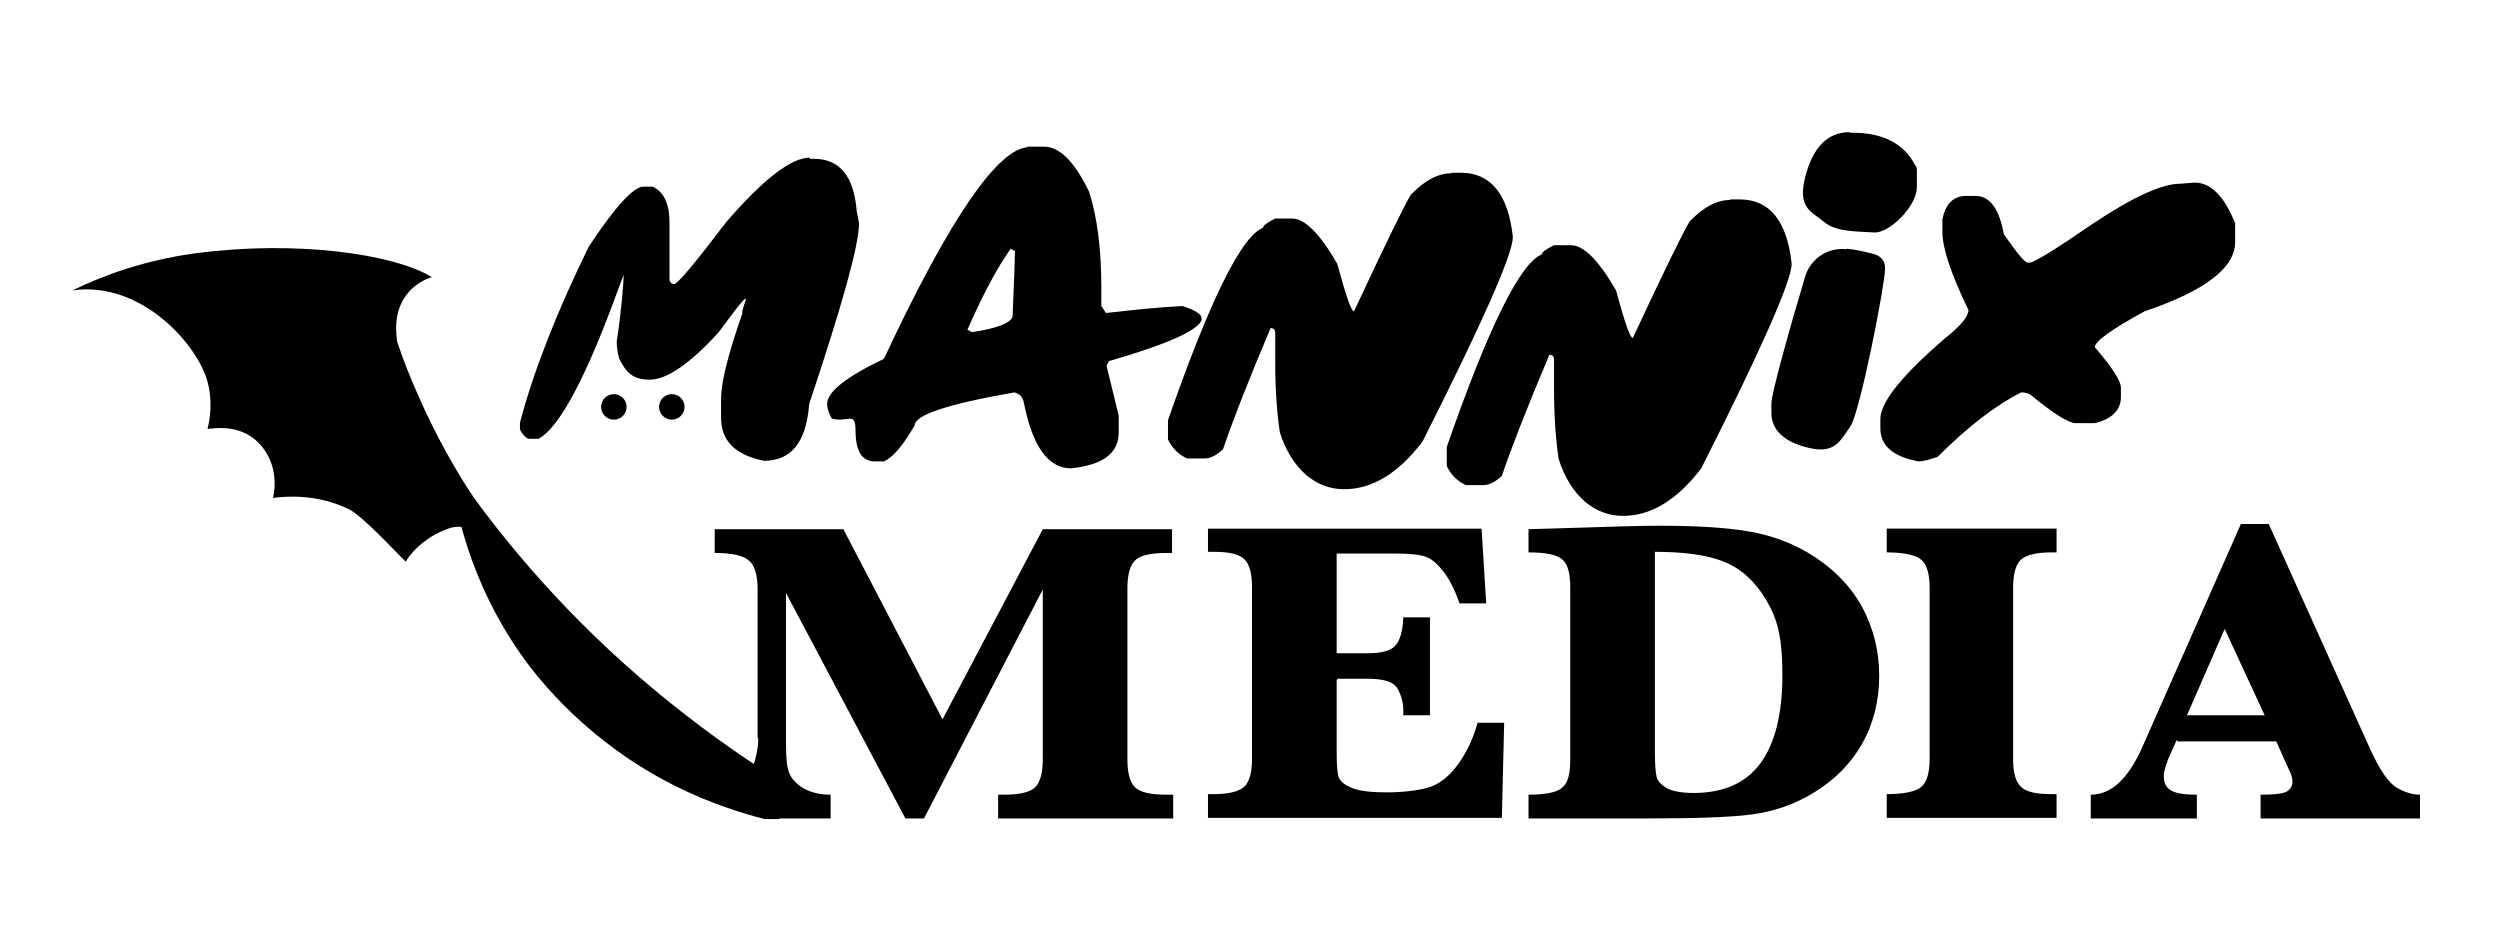
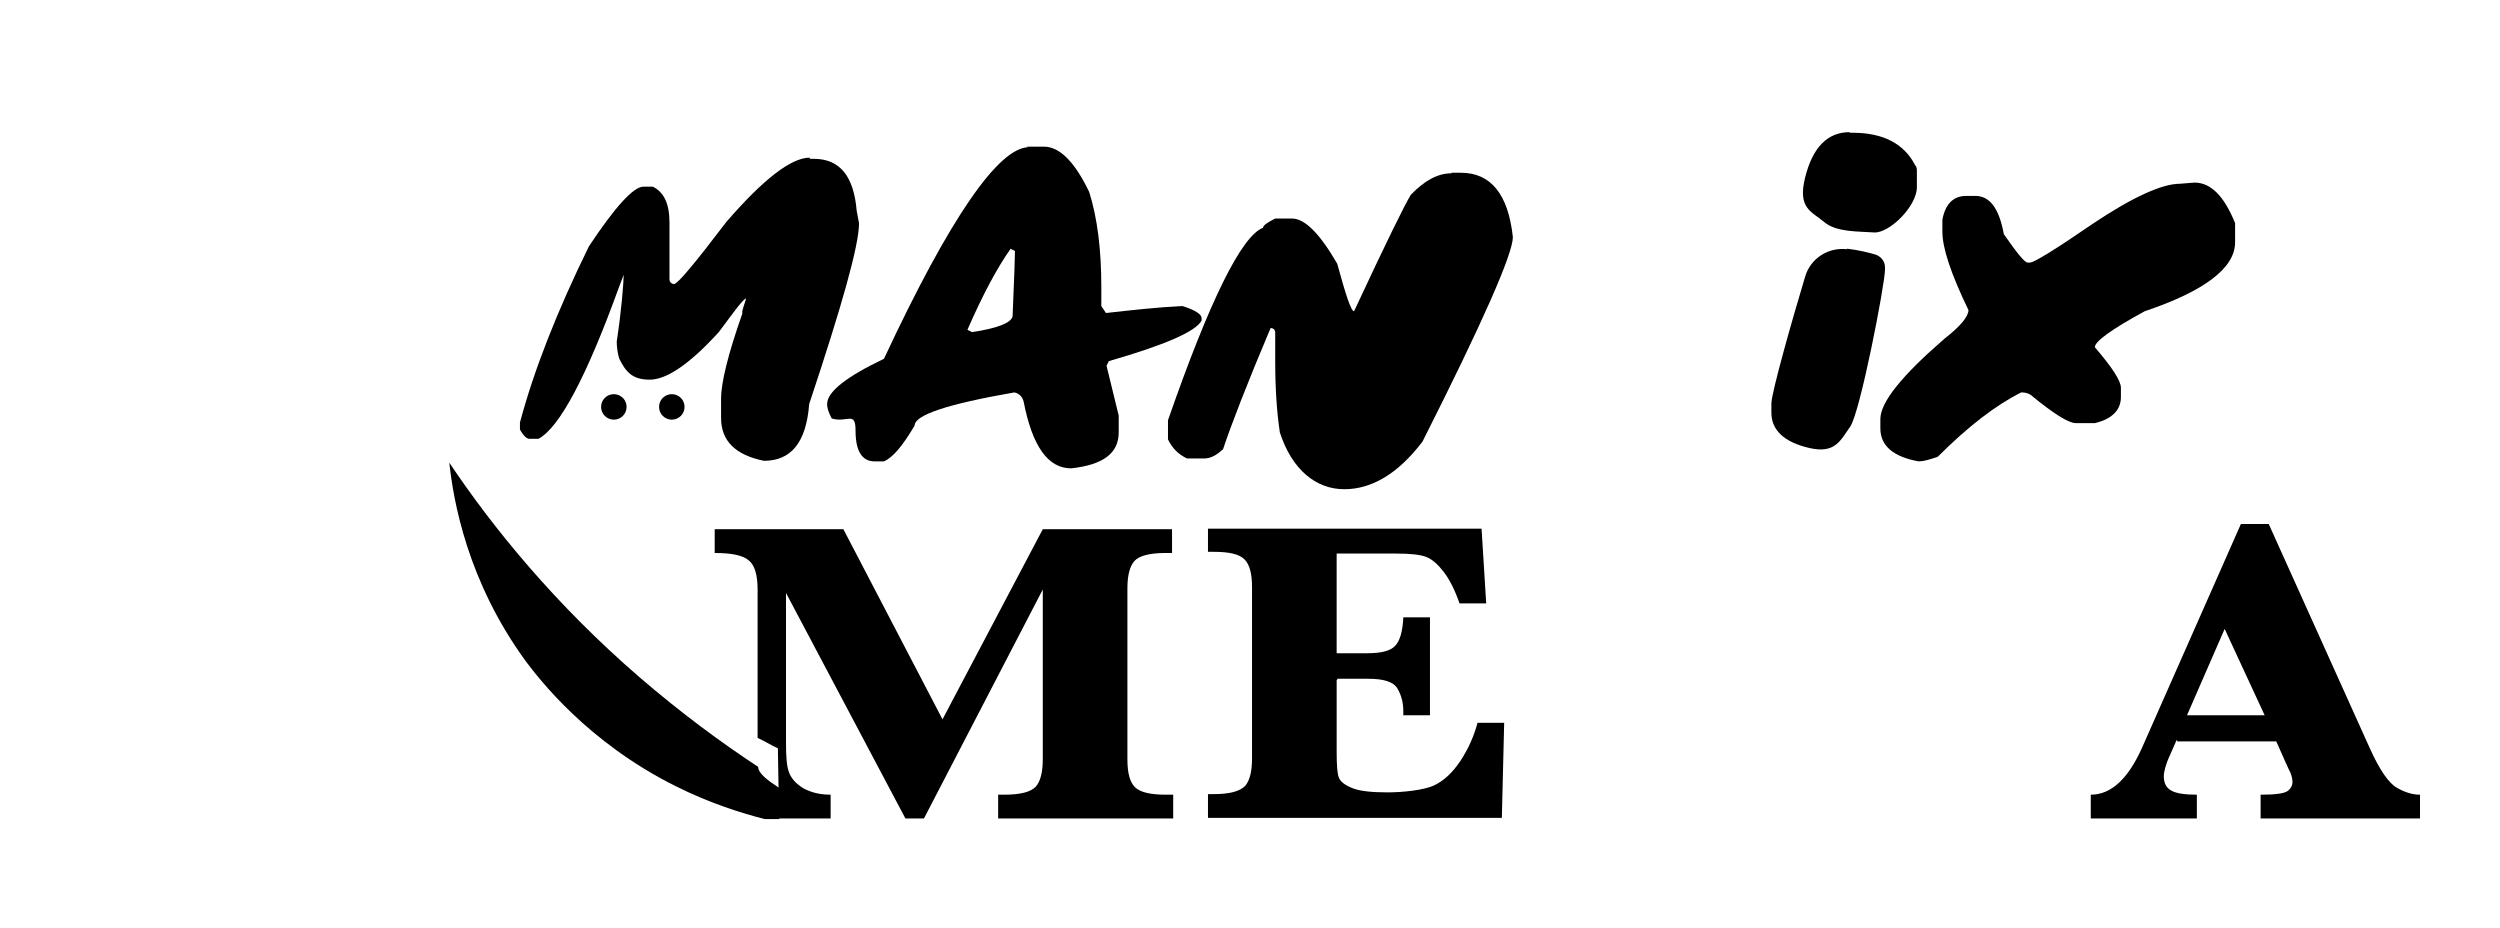
<svg xmlns="http://www.w3.org/2000/svg" id="Layer_1" version="1.1" viewBox="0 0 431.3 160.1">
  <g>
    <path d="M230.6,117.3v12.3c0,2.4.1,3.9.4,4.6s1.1,1.3,2.4,1.8,3.3.7,6,.7,6.3-.4,8-1.2,3.2-2.2,4.6-4.3c1.3-2,2.3-4.2,2.9-6.5h4.6l-.4,16.4h-50.7v-4.1h1c2.8,0,4.5-.5,5.4-1.4.8-.9,1.2-2.5,1.2-4.7v-29.6c0-2.3-.4-3.9-1.3-4.8s-2.6-1.3-5.3-1.3h-1v-4h47.2l.8,12.9h-4.6c-.8-2.3-1.7-4.1-2.7-5.4s-2-2.2-3-2.6-2.7-.6-5.2-.6h-10.3v17.2h5.2c2.5,0,4.1-.4,4.9-1.3.8-.8,1.3-2.5,1.4-4.9h4.6v16.9h-4.6v-.7c0-1.4-.3-2.7-1-3.9-.7-1.2-2.4-1.7-5.1-1.7h-5.3v.2h-.1,0Z" />
-     <path d="M263.7,141.2v-4.1c2.9,0,4.9-.4,5.8-1.2,1-.8,1.4-2.4,1.4-4.9v-29.6c0-2.4-.4-4-1.3-4.8-.9-.9-2.9-1.3-5.9-1.3v-4l6.7-.2c6.7-.2,12-.4,15.8-.4,6.4,0,11.6.3,15.6,1s7.8,2.1,11.3,4.4,6.3,5.2,8.2,8.7c1.9,3.6,2.9,7.5,2.9,11.8s-1,8.3-3,11.8c-2,3.5-4.8,6.2-8.2,8.3-3.4,2.1-7,3.3-10.7,3.8s-9.9.7-18.6.7h-20,0ZM285.5,95.1v34.4c0,2.2.1,3.7.3,4.5.2.8.8,1.4,1.8,2,1,.5,2.5.8,4.6.8,5.1,0,9-1.7,11.5-5.1s3.8-8.5,3.8-15.2-.9-9.8-2.8-13-4.3-5.4-7.3-6.6-7-1.7-12-1.7h.1Z" />
-     <path d="M325.5,95.3v-4.1h29.3v4.1h-.9c-2.8,0-4.5.5-5.4,1.4-.8.9-1.2,2.5-1.2,4.7v29.5c0,2.3.4,3.9,1.3,4.8.9.9,2.6,1.3,5.3,1.3h.9v4.1h-29.3v-4.1c2.9,0,4.9-.4,5.9-1.2s1.5-2.4,1.5-4.9v-29.5c0-2.4-.5-4-1.4-4.8s-2.9-1.3-6-1.3h0Z" />
    <path d="M375.5,127.7l-1.1,2.5c-.8,1.7-1.1,3-1.1,3.7,0,1.2.4,2,1.3,2.5s2.4.7,4.4.7v4.1h-18.3v-4.1c3.5,0,6.4-2.7,8.8-8l17.1-38.7h4.8l17.4,38.6c1.7,3.8,3.3,6.1,4.7,6.9s2.7,1.2,4,1.2v4.1h-27.5v-4.1c2.5,0,4-.2,4.6-.6s.9-1,.9-1.6-.2-1.4-.7-2.3l-.5-1.1-1.6-3.6h-17.1v-.2h-.1,0ZM377.2,123.4h13.5l-6.9-14.9-6.5,14.9h-.1Z" />
  </g>
  <g>
    <g>
      <path d="M139.6,27.4h.8c4.5,0,6.9,3,7.4,9l.4,2.1c0,3.8-2.9,14.1-8.6,31.2-.5,6.6-3.1,9.8-7.8,9.8-4.9-1-7.4-3.4-7.4-7.4v-3.3c0-2.8,1.2-7.7,3.7-14.8-.3,0,.6-2.2.6-2.5-.5,0-2.8,3.3-4.7,5.8-5,5.5-9,8.2-11.9,8.2s-4.1-1.2-5.3-3.7c-.3-1.1-.4-2.1-.4-2.9.8-5.1,1.2-10.3,1.2-11.5l-.8,2.1c-5.6,15.5-10.3,24.3-13.9,26.2h-1.6c-.4,0-1-.5-1.6-1.6v-1.2c2.4-9,6.4-19.2,11.9-30.4,4.5-6.8,7.7-10.3,9.4-10.3h1.6c1.9.9,2.9,2.9,2.9,6.2v9.8c0,.5.4.8.8.8.6,0,3.6-3.6,9-10.7,6.4-7.4,11.2-11.1,14.4-11.1v.2h-.1,0Z" />
      <path d="M177.2,25.3h2.9c2.7,0,5.3,2.6,7.8,7.8,1.4,4.4,2.1,9.9,2.1,16.4v3.3l.8,1.2c4.5-.5,8.9-1,13.2-1.2,2.2.7,3.3,1.4,3.3,2.1v.4c-1,1.9-6.3,4.2-16,7l-.4.8,2.1,8.6v2.9c0,3.6-2.7,5.6-8.2,6.2-4,0-6.7-3.8-8.2-11.5-.2-.8-.7-1.4-1.6-1.6-11.5,2-17.2,3.9-17.2,5.7-2,3.4-3.7,5.5-5.3,6.2h-1.6c-2.2,0-3.3-1.8-3.3-5.3s-1.4-1.3-4.1-2.1c-.5-.9-.8-1.7-.8-2.5,0-2.1,3.3-4.7,9.8-7.8,11.4-24.4,19.8-36.5,25-36.5h-.3ZM174.3,43c-2.2,3.1-4.7,7.7-7.4,13.9l.8.4c4.6-.7,7-1.7,7-2.9.3-6.7.4-10.4.4-11.1l-.8-.4h0Z" />
      <path d="M250.4,29.8h1.6c5.2,0,8.2,3.7,9,11.1,0,2.9-5.2,14.7-15.6,35.3-4.2,5.5-8.7,8.2-13.5,8.2s-9-3.3-11.1-9.8c-.5-3.3-.8-7.4-.8-12.3v-4.9c0-.5-.3-.8-.8-.8-4.1,9.7-6.8,16.7-8.2,20.9-1.2,1.1-2.2,1.6-3.3,1.6h-2.9c-1.5-.7-2.6-1.8-3.3-3.3v-3.3c7.2-20.7,12.7-31.8,16.4-33.2,0-.4.7-.9,2.1-1.6h2.9c2.2,0,4.8,2.6,7.8,7.8,1.5,5.5,2.4,8.2,2.9,8.2,5.5-11.8,8.8-18.5,9.8-20.1,2.4-2.5,4.7-3.7,7-3.7h0Z" />
-       <path d="M298.5,34.4h1.6c5.2,0,8.2,3.7,9,11.1,0,2.9-5.2,14.7-15.6,35.3-4.2,5.5-8.7,8.2-13.5,8.2s-9-3.3-11.1-9.8c-.5-3.3-.8-7.4-.8-12.3v-4.9c0-.5-.3-.8-.8-.8-4.1,9.7-6.8,16.7-8.2,20.9-1.2,1.1-2.2,1.6-3.3,1.6h-2.9c-1.5-.7-2.6-1.8-3.3-3.3v-3.3c7.2-20.7,12.7-31.8,16.4-33.2,0-.4.7-.9,2.1-1.6h2.9c2.2,0,4.8,2.6,7.8,7.8,1.5,5.5,2.4,8.2,2.9,8.2,5.5-11.8,8.8-18.5,9.8-20.1,2.4-2.5,4.7-3.7,7-3.7h0Z" />
      <path d="M318.7,43c-3.3-.4-6.4,1.6-7.3,4.8-2.2,7.3-5.8,20-5.8,21.8v1.6c0,3,2.2,5.1,6.6,6.1s5.3-1.3,7-3.7,6-24.6,6-27.1v-.4h0c0-1-.7-1.9-1.7-2.2s-3-.8-4.9-1h0Z" />
      <path d="M319.1,22.8c-3.8,0-6.4,2.6-7.7,7.9-1.3,5.3,1.2,5.8,3.3,7.6s6,1.6,8.6,1.8,7.4-4.5,7.4-7.8v-2.7c0-.4,0-.8-.3-1.1-1.9-3.7-5.5-5.6-10.8-5.6h-.5Z" />
      <path d="M378.6,31.5c2.8,0,5.1,2.3,7,7v3.3c0,4.4-5.2,8.4-15.6,11.9-5.7,3.1-8.6,5.2-8.6,6.2,3,3.5,4.5,5.8,4.5,7v1.6c0,2.2-1.5,3.8-4.5,4.5h-3.3c-1.2,0-3.8-1.6-7.8-4.9-.5-.3-1-.4-1.6-.4-4.4,2.2-9.2,5.9-14.4,11.1-1.4.5-2.5.8-3.3.8-4.4-.8-6.6-2.7-6.6-5.7v-1.6c0-2.9,3.7-7.5,11.1-13.9,2.7-2.1,4.1-3.8,4.1-4.9-3-6.2-4.5-10.7-4.5-13.5v-2.1c.5-2.7,1.9-4.1,4.1-4.1h1.6c2.5,0,4.1,2.2,4.9,6.6,2.3,3.3,3.6,4.9,4.1,4.9h.4c.7,0,4.3-2.2,10.7-6.6,7-4.7,12.1-7,15.2-7l2.5-.2h0Z" />
    </g>
    <circle cx="105.9" cy="70.2" r="2.2" />
    <circle cx="115.9" cy="70.2" r="2.2" />
  </g>
-   <path d="M93.3,100.9c-7.3-8.2-15.2-19-21.2-32.8-1.4-3.1-2.6-6.2-3.6-9.2,0-.6-1-5.1,2-8.5,1.4-1.6,3.1-2.3,4-2.6-6.6-4-23.4-6.4-40.8-4.1-8.9,1.2-16.1,3.9-21.2,6.4,10.3-1.5,19.4,6.8,22.6,13.8,1.7,3.8,1.3,7.7.7,10.1.6,0,4.6-.9,7.9,1.6,3,2.3,4.3,6.3,3.4,10.3,2.4-.3,7.5-.7,13,1.9,2.5,1.2,8.6,7.9,9.9,9.1.6-1.1,2.9-4.1,7.3-5.7,6.3-2.4,15.2,9.4,15.9,9.8h0,0Z" />
  <g>
    <polygon points="123.5 141.2 123.7 141.2 123.5 141.2 123.5 141.2" />
    <path d="M201.2,137.1c-2.7,0-4.5-.4-5.4-1.3s-1.3-2.5-1.3-4.8v-29.5c0-2.2.4-3.8,1.2-4.7.8-.9,2.6-1.4,5.4-1.4h1.1v-4.1h-22.3l-17.3,32.8-17.1-32.8h-22.2v4.1c2.9,0,4.9.4,5.9,1.3,1,.8,1.5,2.5,1.5,5v25.6c1.3.6,2.4,1.3,3.5,1.8l.2,12.1h8.9v-4.1c-1.9,0-3.4-.4-4.7-1.1-1.3-.8-2.1-1.7-2.5-2.8s-.5-2.8-.5-5.1v-25.8l20.6,38.9h3.2l20.5-39.5v29.3c0,2.2-.4,3.8-1.2,4.7s-2.6,1.4-5.4,1.4h-1.1v4.1h30.2v-4.1h-1.3.1Z" />
-     <path d="M130.8,127.4v.4c0,2.4-1.5,7.1-2.8,7.9s-2.8,1.2-4.5,1.2l3.6.3,7.5,3.8-.2-12.1c-1.1-.5-2.3-1-3.5-1.6h-.1Z" />
  </g>
  <path d="M77.5,79.7c.7,6.6,3.1,20.6,13.3,34.5,2.2,2.9,10.5,13.8,25.7,21.4,6,3,11.5,4.7,15.4,5.7h2.5s1.1-2.3,2.3-3.1c1.3-.8-5.9-3.6-5.9-5.9-6.4-4.2-13.3-9.3-20.4-15.4-14.7-12.7-25.4-25.9-32.9-37.1h0Z" />
</svg>